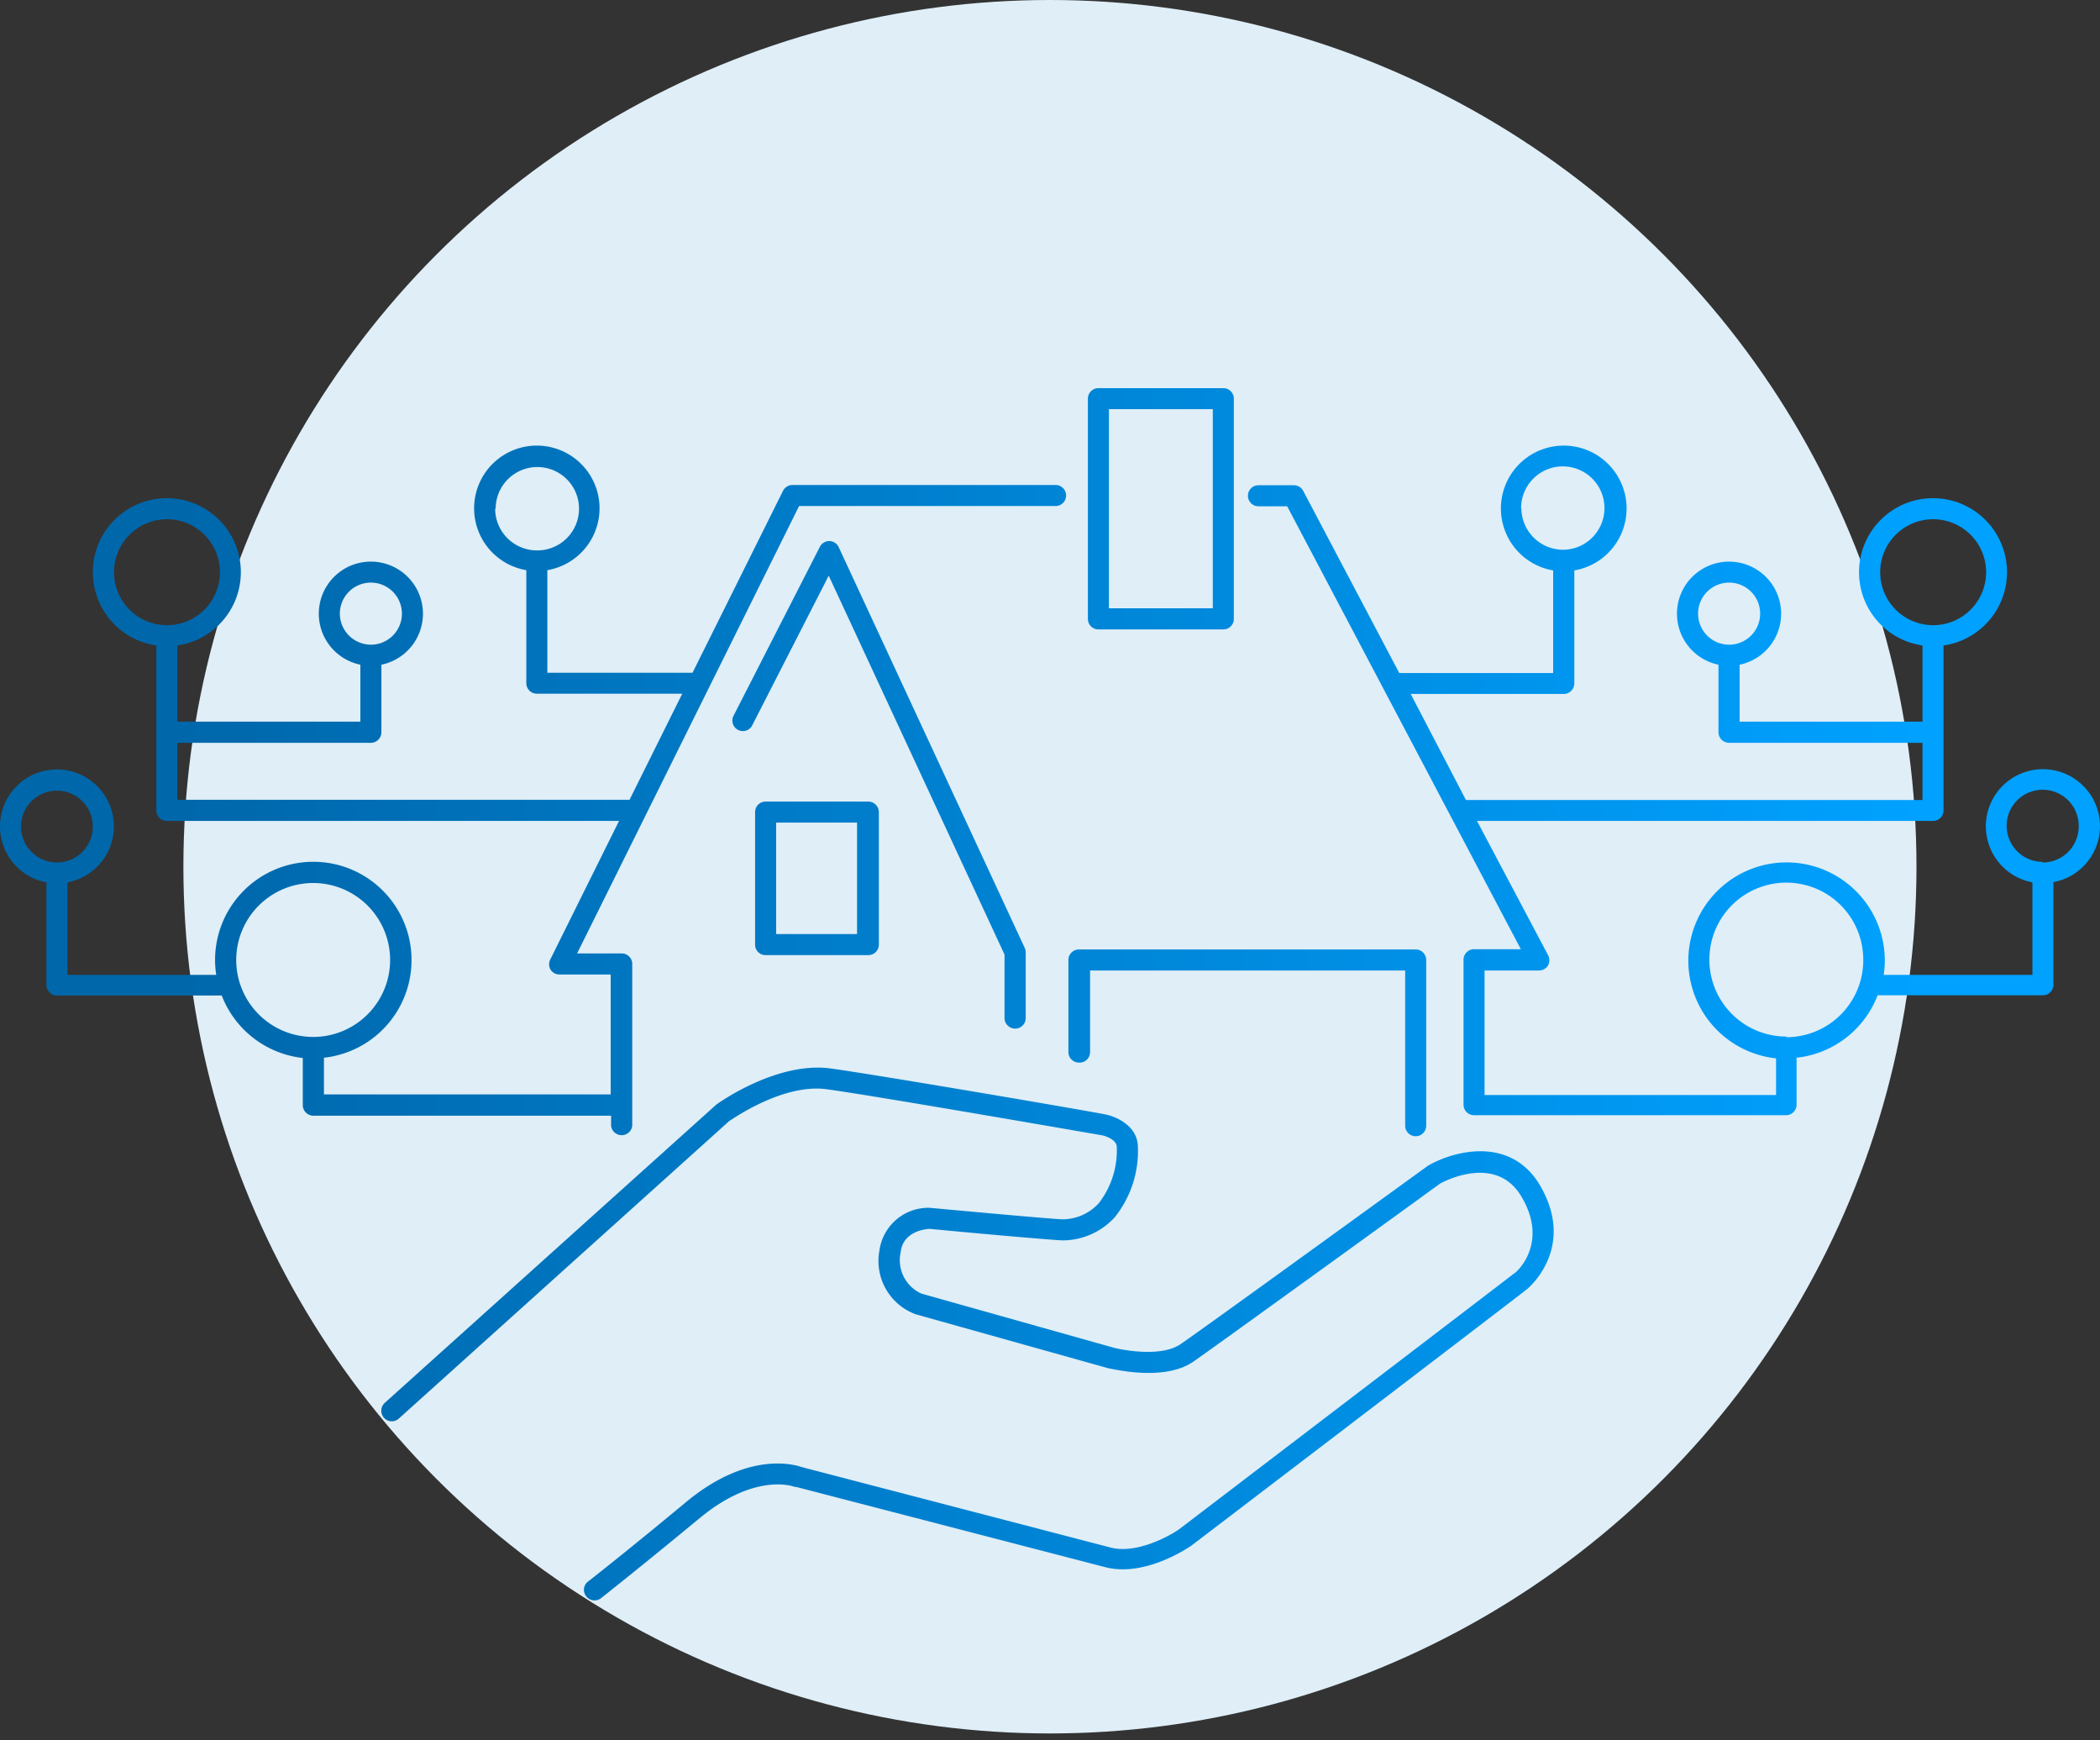
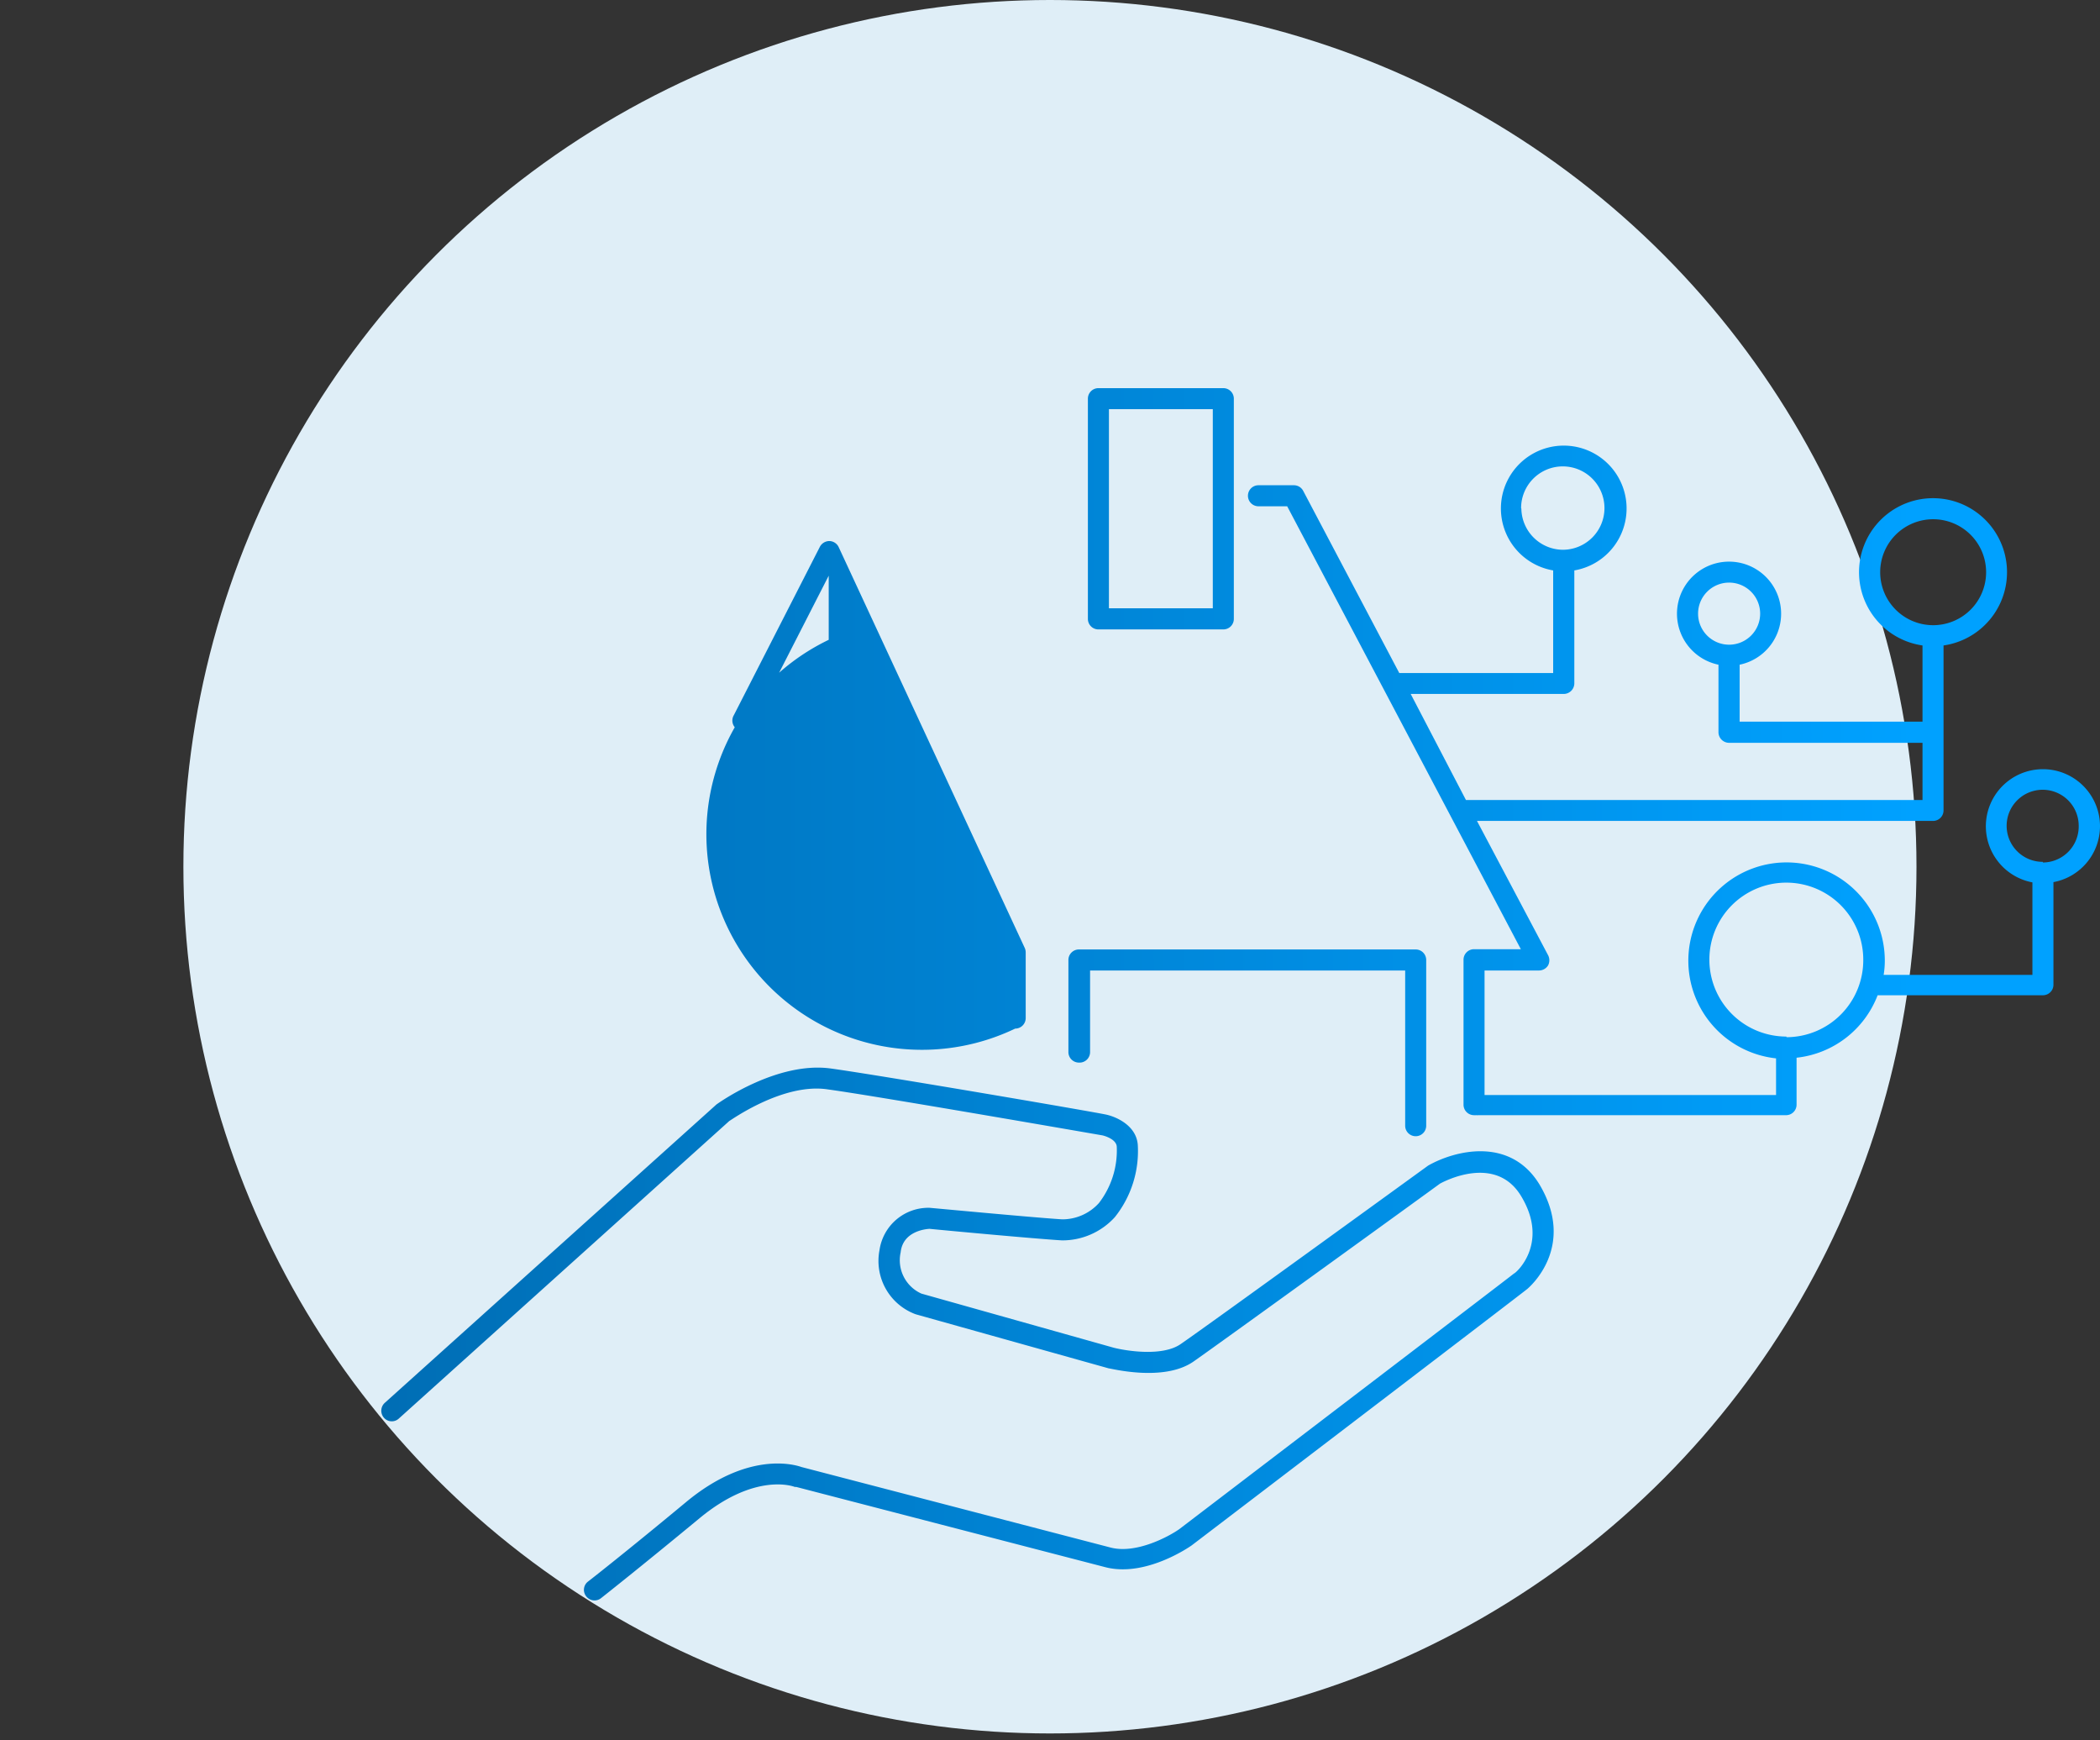
<svg xmlns="http://www.w3.org/2000/svg" xmlns:xlink="http://www.w3.org/1999/xlink" viewBox="0 0 163.75 135.68">
  <rect x="0" y="0" width="163.75" height="135.68" fill="#333333" stroke="none" />
  <defs>
    <style>.cls-1{fill:#dfeef7;}.cls-2{fill:url(#New_Gradient_Swatch_1);}.cls-3{fill:url(#New_Gradient_Swatch_1-2);}.cls-4{fill:url(#New_Gradient_Swatch_1-3);}.cls-5{fill:url(#New_Gradient_Swatch_1-4);}.cls-6{fill:url(#New_Gradient_Swatch_1-5);}.cls-7{fill:url(#New_Gradient_Swatch_1-6);}.cls-8{fill:url(#New_Gradient_Swatch_1-7);}</style>
    <linearGradient id="New_Gradient_Swatch_1" x1="149.41" y1="104" x2="14.2" y2="104" gradientUnits="userSpaceOnUse">
      <stop offset="0" stop-color="#00a1ff" />
      <stop offset="1" stop-color="#0067ab" />
    </linearGradient>
    <linearGradient id="New_Gradient_Swatch_1-2" x1="149.41" y1="61.68" x2="14.2" y2="61.68" xlink:href="#New_Gradient_Swatch_1" />
    <linearGradient id="New_Gradient_Swatch_1-3" x1="149.41" y1="61.19" x2="14.2" y2="61.19" xlink:href="#New_Gradient_Swatch_1" />
    <linearGradient id="New_Gradient_Swatch_1-4" x1="149.41" y1="81.3" x2="14.2" y2="81.3" xlink:href="#New_Gradient_Swatch_1" />
    <linearGradient id="New_Gradient_Swatch_1-5" x1="149.41" y1="68.48" x2="14.2" y2="68.48" xlink:href="#New_Gradient_Swatch_1" />
    <linearGradient id="New_Gradient_Swatch_1-6" x1="149.41" y1="39.66" x2="14.2" y2="39.66" xlink:href="#New_Gradient_Swatch_1" />
    <linearGradient id="New_Gradient_Swatch_1-7" x1="149.41" y1="60.87" x2="14.2" y2="60.87" xlink:href="#New_Gradient_Swatch_1" />
  </defs>
  <g id="Layer_2" data-name="Layer 2">
    <circle class="cls-1" cx="81.87" cy="67.57" r="67.57" />
  </g>
  <g id="Layer_1" data-name="Layer 1">
    <path class="cls-2" d="M111.36,90.87c-.18.13-17.27,12.53-19.29,13.91-1.43,1-4.27.53-5.22.29l-15-4.22a2.85,2.85,0,0,1-1.62-3.22c.17-1.62,1.89-1.81,2.25-1.83.79.08,8.16.77,10.33.9a5.52,5.52,0,0,0,4.12-1.81,8.25,8.25,0,0,0,1.79-5.64c-.11-1.45-1.57-2.15-2.44-2.35s-17.65-3.07-21.5-3.6c-4.15-.57-8.66,2.62-8.92,2.81L30,109.37a.83.83,0,0,0-.06,1.16.81.81,0,0,0,1.16.06l25.77-23.2c.05,0,4.17-3,7.68-2.46,3.82.52,21.26,3.56,21.39,3.58s1.09.28,1.14.87a6.71,6.71,0,0,1-1.39,4.41,3.85,3.85,0,0,1-2.86,1.27c-2.14-.13-10.18-.89-10.36-.9a3.85,3.85,0,0,0-3.89,3.3,4.43,4.43,0,0,0,2.82,5l15.06,4.22c.17,0,4.24,1.07,6.57-.51,2-1.39,18.63-13.43,19.25-13.89.18-.1,4.34-2.39,6.35,1,2.21,3.69-.46,6-.57,6-.43.35-17.28,13.2-26.1,19.93-.82.58-3.36,1.95-5.35,1.44L62.5,114.37c-.54-.19-4.18-1.27-9,2.73s-7.62,6.18-7.65,6.2a.81.81,0,0,0-.14,1.15.82.82,0,0,0,.65.32.81.81,0,0,0,.51-.18s2.9-2.28,7.68-6.23c4.33-3.58,7.31-2.49,7.42-2.44l.11,0,24.12,6.26c3.12.8,6.55-1.58,6.72-1.7,2.63-2,25.78-19.66,26.18-20,.15-.13,3.85-3.28.93-8.16C117.73,88.58,113.41,89.7,111.36,90.87Z" />
-     <path class="cls-3" d="M47.65,87.76a.83.83,0,0,0,1.65,0V75.15a.82.82,0,0,0-.83-.82H45L62.31,39.45h20a.82.82,0,0,0,0-1.64H61.8a.83.83,0,0,0-.74.45L54,52.45H42.68v-8a4.89,4.89,0,1,0-1.64,0v8.81a.82.82,0,0,0,.82.82H53.2l-4.11,8.27H13.83V57.91H28.92a.83.83,0,0,0,.82-.83V51.82a4.06,4.06,0,1,0-1.64,0v4.44H13.83V50.32a5.77,5.77,0,1,0-1.64,0V63.2A.82.82,0,0,0,13,64H48.27L42.92,74.78a.84.84,0,0,0,0,.8.82.82,0,0,0,.7.39h4v9.35H25.26V82.46a7.66,7.66,0,1,0-8.49-7.62A8,8,0,0,0,16.86,76H5.26V68.79a4.44,4.44,0,1,0-1.64,0v8a.82.82,0,0,0,.82.82H17.29a7.68,7.68,0,0,0,6.32,4.87v3.68a.83.83,0,0,0,.83.82H47.65Zm-9-48.1a3.25,3.25,0,1,1,3.25,3.25A3.26,3.26,0,0,1,38.61,39.66ZM26.5,47.85a2.42,2.42,0,1,1,2.42,2.41A2.43,2.43,0,0,1,26.5,47.85ZM8.89,44.61A4.13,4.13,0,1,1,13,48.74,4.13,4.13,0,0,1,8.89,44.61ZM1.64,64.43a2.8,2.8,0,1,1,2.8,2.81A2.81,2.81,0,0,1,1.64,64.43ZM18.42,74.84a6,6,0,1,1,6,6A6,6,0,0,1,18.42,74.84Z" />
-     <path class="cls-4" d="M79.16,80.19a.82.82,0,0,0,.82-.82V74.24a.85.85,0,0,0-.08-.35L65.4,42.66a.82.82,0,0,0-.73-.48.84.84,0,0,0-.74.45L57.22,55.76a.82.82,0,1,0,1.46.74l5.94-11.62L78.33,74.42v5A.83.83,0,0,0,79.16,80.19Z" />
+     <path class="cls-4" d="M79.16,80.19a.82.82,0,0,0,.82-.82V74.24a.85.85,0,0,0-.08-.35L65.4,42.66a.82.82,0,0,0-.73-.48.84.84,0,0,0-.74.45L57.22,55.76a.82.82,0,1,0,1.46.74l5.94-11.62v5A.83.83,0,0,0,79.16,80.19Z" />
    <path class="cls-5" d="M84.13,82.84A.82.82,0,0,0,85,82V75.66h24.57v12.1a.82.82,0,0,0,1.64,0V74.84a.82.82,0,0,0-.82-.82H84.13a.82.82,0,0,0-.82.82V82A.82.82,0,0,0,84.13,82.84Z" />
    <path class="cls-6" d="M59.7,62.49a.82.82,0,0,0-.82.82V73.64a.81.81,0,0,0,.82.82h8a.82.82,0,0,0,.83-.82V63.31a.83.83,0,0,0-.83-.82Zm7.13,10.33H60.52V64.13h6.31Z" />
    <path class="cls-7" d="M85.65,49.07h9.74a.82.82,0,0,0,.82-.82V31.08a.82.82,0,0,0-.82-.82H85.65a.82.82,0,0,0-.82.82V48.25A.82.82,0,0,0,85.65,49.07Zm.82-17.17h8.1V47.42h-8.1Z" />
    <path class="cls-8" d="M163.75,64.43a4.45,4.45,0,1,0-5.27,4.36V76h-11.6a6.74,6.74,0,0,0,.09-1.11,7.66,7.66,0,1,0-8.48,7.62v2.86H115.76V75.66H120a.84.84,0,0,0,.71-.39.86.86,0,0,0,0-.81L115.17,64h35.56a.82.82,0,0,0,.82-.82V50.32a5.77,5.77,0,1,0-1.64,0v5.94H135.65V51.82a4.06,4.06,0,1,0-1.65,0v5.26a.83.83,0,0,0,.83.83h15.08v4.46h-35.6L110,54.1h11.93a.83.83,0,0,0,.83-.82V44.47a4.9,4.9,0,1,0-1.65,0v8h-12l-7.49-14.2a.82.82,0,0,0-.72-.44H98.13a.82.82,0,1,0,0,1.64h2.24L118.59,74h-3.65a.82.82,0,0,0-.82.82v11.3a.82.82,0,0,0,.82.82,1,1,0,0,0,.17,0,.76.76,0,0,0,.16,0h24a.82.82,0,0,0,.82-.82V82.46a7.65,7.65,0,0,0,6.32-4.87H159.3a.82.82,0,0,0,.82-.82v-8A4.44,4.44,0,0,0,163.75,64.43ZM132.41,47.85a2.42,2.42,0,1,1,2.42,2.41A2.42,2.42,0,0,1,132.41,47.85Zm14.2-3.24a4.13,4.13,0,1,1,4.12,4.13A4.13,4.13,0,0,1,146.61,44.61Zm-28-5a3.25,3.25,0,1,1,3.25,3.25A3.26,3.26,0,0,1,118.63,39.66Zm20.68,41.2a6,6,0,1,1,6-6A6,6,0,0,1,139.31,80.86Zm20-13.62a2.81,2.81,0,1,1,2.8-2.81A2.81,2.81,0,0,1,159.3,67.24Z" />
  </g>
</svg>